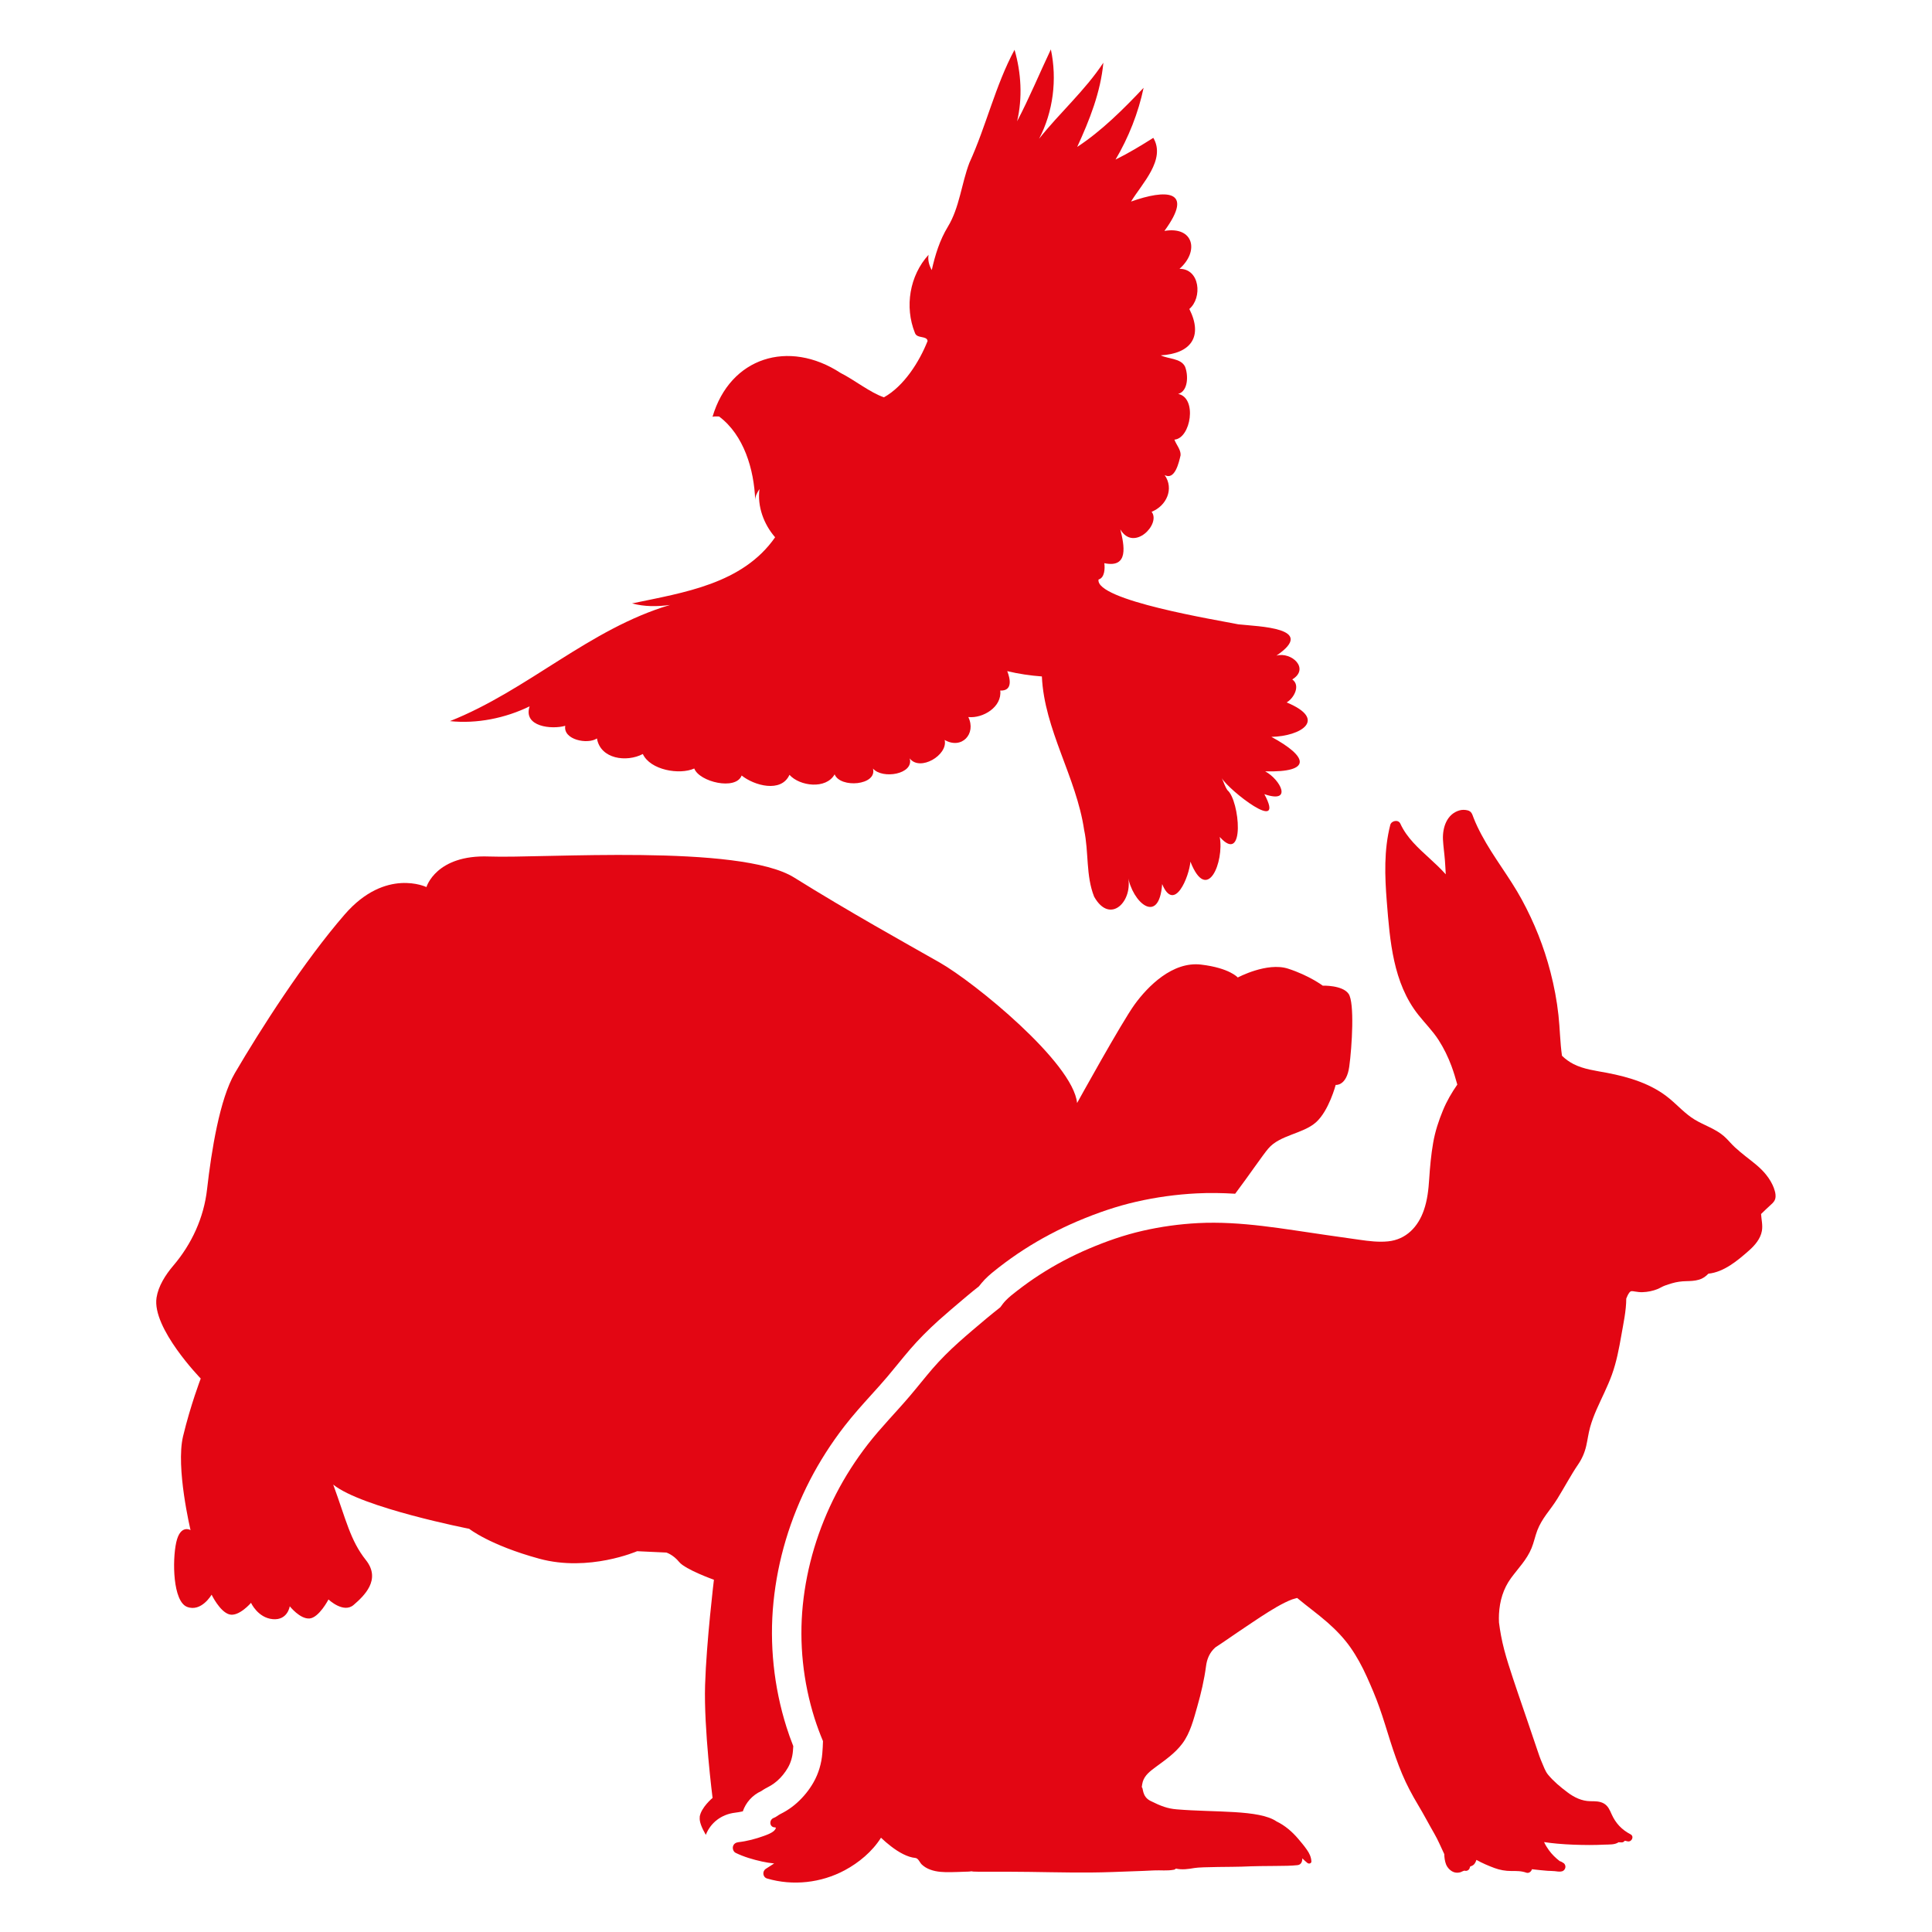
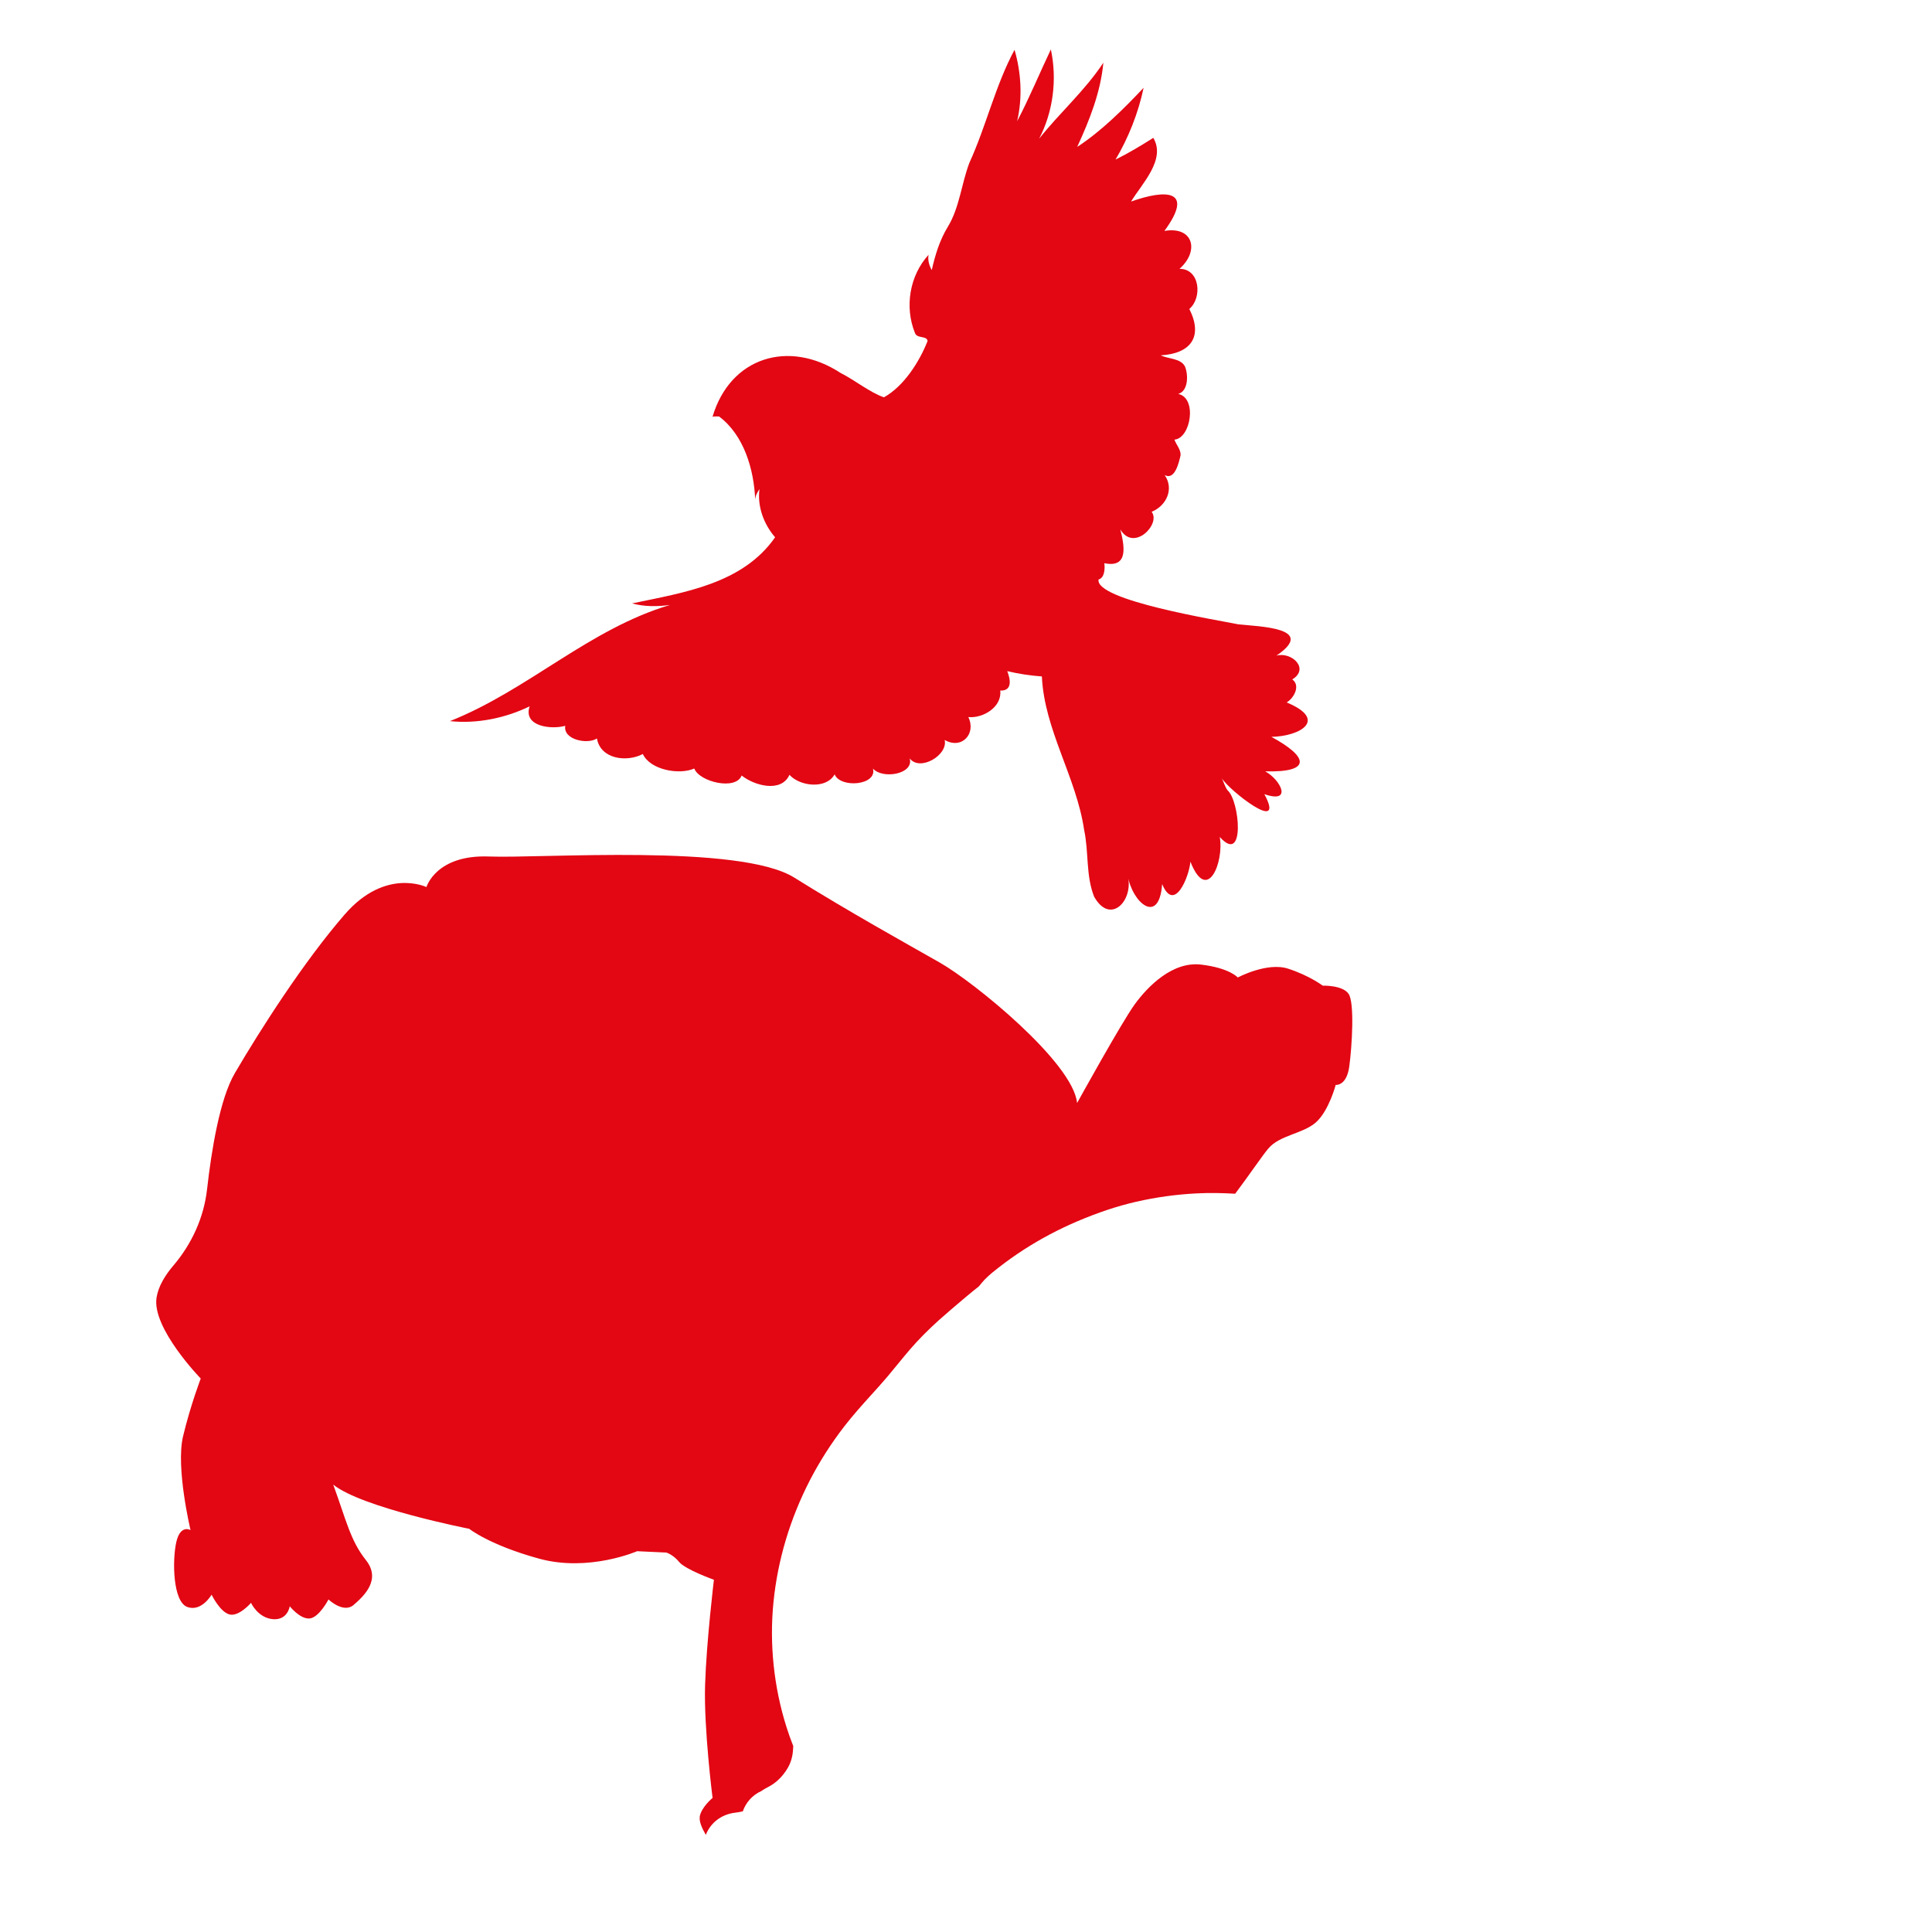
<svg xmlns="http://www.w3.org/2000/svg" id="Ebene_1" data-name="Ebene 1" viewBox="0 0 400 400">
  <defs>
    <style>
      .cls-1 {
        fill: #e30613;
      }
    </style>
  </defs>
-   <path class="cls-1" d="M367.3,246.06c-.39-1.04-.94-1.97-1.64-2.84-1.19-1.5-2.73-2.62-4.22-3.79-.77-.61-1.53-1.24-2.25-1.9-.8-.73-1.46-1.6-2.28-2.31-1.78-1.54-4.07-2.22-6.05-3.42-1.96-1.19-3.44-2.88-5.19-4.33-3.67-3.06-8.35-4.47-12.96-5.35-2.32-.44-4.79-.73-6.92-1.81-.9-.46-1.7-1.04-2.4-1.73-.4-2.79-.42-5.61-.73-8.42-.33-3.01-.89-5.97-1.65-8.9-1.35-5.24-3.35-10.24-5.93-14.99-2.51-4.63-5.85-8.75-8.33-13.4-.61-1.15-1.19-2.32-1.66-3.54-.28-.73-.41-1.36-1.26-1.56-.54-.13-1.11-.14-1.65.01-2.64.75-3.54,3.56-3.43,6.03.07,1.42.29,2.84.4,4.26.08.98.12,1.96.18,2.95-1.04-1.16-2.17-2.22-3.32-3.27-2.35-2.16-4.74-4.27-6.09-7.23-.42-.91-1.85-.61-2.08.27-1.33,5.2-1.14,10.58-.72,15.88.65,8.1,1.28,16.81,6.52,23.43,1.39,1.76,2.98,3.33,4.2,5.22,1.08,1.68,1.96,3.49,2.66,5.36.47,1.27.86,2.56,1.22,3.87-1.17,1.68-2.18,3.41-2.97,5.33-.9,2.18-1.63,4.4-2.03,6.73-.43,2.46-.66,5-.82,7.49-.14,2.19-.38,4.36-1.1,6.44-1.18,3.44-3.66,6.09-7.41,6.47-1.98.2-3.97-.05-5.93-.33-2.29-.32-4.58-.65-6.87-.98-8.78-1.25-17.65-2.93-26.55-2.47-3.85.2-7.69.73-11.45,1.59-3.86.88-7.54,2.17-11.18,3.72-3.53,1.5-6.93,3.3-10.15,5.38-1.62,1.04-3.19,2.17-4.71,3.35-.79.61-1.58,1.22-2.28,1.94-.44.44-.81.95-1.18,1.46-.98.78-1.96,1.55-2.92,2.36-1.92,1.62-3.86,3.24-5.73,4.92-1.89,1.7-3.7,3.49-5.36,5.41-1.6,1.86-3.11,3.79-4.7,5.66-2.88,3.39-6.03,6.55-8.76,10.08-2.47,3.2-4.66,6.6-6.51,10.19-3.71,7.18-6.09,15.01-6.9,23.05-.79,7.86.06,15.89,2.44,23.43.51,1.59,1.09,3.16,1.74,4.71-.02.85-.07,1.71-.14,2.54-.17,2.08-.77,4.14-1.8,5.96-.91,1.61-2.09,3.06-3.46,4.29-.68.61-1.41,1.15-2.19,1.63-.43.27-.88.49-1.33.73-.46.25-.78.57-1.28.75-1.01.38-.92,1.96.26,1.96.46,0-.11.64-.26.77-.58.47-1.31.73-2.01.99-1.71.62-3.47,1.09-5.28,1.3-.53.06-.99.32-1.14.87-.13.48.08,1.11.54,1.34,1.69.83,3.58,1.38,5.42,1.79.84.19,1.7.32,2.56.41-.57.37-1.14.73-1.71,1.1-.8.51-.67,1.75.26,2.02,5.33,1.56,11.16.91,16.06-1.71,2.88-1.54,5.71-3.87,7.51-6.74.63.6,1.32,1.21,2.06,1.77,1.62,1.25,3.43,2.27,5.06,2.42.62.06.89.94,1.33,1.36.5.47,1.11.83,1.76,1.06,1.33.5,2.84.54,4.24.52.97-.01,1.95-.06,2.92-.09.47-.01.92-.01,1.35-.09.13.01.25.05.37.06.81.05,1.63.03,2.44.03,1.63,0,3.26,0,4.89,0,5.72.01,11.43.21,17.15.16,2.85-.02,5.72-.15,8.57-.25,1.45-.05,2.9-.1,4.35-.18,1.4-.07,2.76.12,4.14-.14.18-.03.32-.12.43-.24,1.27.29,2.57.1,3.84-.12,1.5-.26,8.24-.21,9.77-.28,5.72-.25,8.97-.03,11.55-.31.67-.07,1.02-.6,1.01-1.41.34.34.69.66,1.06.96.29.23.84.12.82-.34-.06-.92-.41-1.65-.94-2.41-.55-.79-1.19-1.55-1.81-2.28-1.24-1.45-2.73-2.74-4.46-3.57-3.6-2.48-12.78-1.83-20.73-2.51-1.8-.15-3.19-.65-5.37-1.74-1.84-.92-1.45-2.76-1.81-2.82.05-.38.09-.76.2-1.13.4-1.36,1.52-2.2,2.61-3.01,2-1.48,4.06-2.88,5.57-4.89,1.66-2.2,2.36-5.06,3.11-7.67.79-2.77,1.44-5.55,1.82-8.41.17-1.29.6-2.43,1.47-3.4.16-.18.34-.34.52-.5,1.51-.97,2.98-2.02,4.46-3.02,2.16-1.44,4.29-2.92,6.5-4.3,1.08-.68,2.18-1.32,3.32-1.89.51-.25,1.02-.49,1.55-.68.35-.13.71-.19,1.04-.3,2.06,1.73,4.25,3.29,6.28,5.07,1.76,1.55,3.39,3.23,4.74,5.15,1.34,1.91,2.45,3.97,3.41,6.1.94,2.09,1.85,4.21,2.61,6.37.81,2.27,1.49,4.59,2.22,6.88.74,2.32,1.53,4.62,2.47,6.86.94,2.25,2.08,4.37,3.33,6.46,1.17,1.94,2.2,3.94,3.33,5.89.8,1.37,1.39,2.84,2.07,4.25.02.72.11,1.46.37,2.13.29.73.98,1.44,1.75,1.65.41.11.84.09,1.25-.03.18-.05.7-.37.88-.31.41.14.93-.16,1.02-.58.01-.11.07-.2.11-.3.42-.14.73-.26,1.01-.74.11-.19.19-.4.27-.62,1.22.69,2.54,1.24,3.75,1.69,1.12.41,2.26.61,3.45.61,1.08,0,2.07-.03,3.1.34.55.2,1.05-.21,1.2-.71.1.01.2.03.3.04.97.1,1.95.22,2.92.29.49.03.97.02,1.46.07.52.05,1,.17,1.52.04.52-.13.83-.71.69-1.21-.05-.18-.15-.32-.25-.43-.04-.04-.1-.06-.14-.09-.03-.02-.07-.05-.1-.07-.21-.14-.43-.26-.68-.33-.83-.65-1.59-1.38-2.21-2.24-.35-.49-.67-.99-.93-1.53-.03-.05-.05-.11-.07-.16.91.14,1.81.25,2.73.33,2.21.2,4.43.27,6.65.28,1.07,0,2.14-.03,3.2-.08.89-.04,2.07.05,2.83-.49.21,0,.43.02.65.03.25.01.49-.14.65-.35l.57.13c.85.2,1.44-1.03.61-1.46-1.81-.94-3.08-2.29-3.91-4.15-.39-.88-.74-1.73-1.61-2.23-.86-.49-1.84-.46-2.79-.47-1.78-.02-3.37-.8-4.77-1.86-1.41-1.06-2.86-2.26-3.99-3.63-.61-.74-.91-1.72-1.3-2.59-.35-.8-.63-1.64-.91-2.47-.68-1.99-1.36-3.99-2.03-5.99-1.34-3.94-2.73-7.88-3.98-11.85-.61-1.94-1.15-3.91-1.52-5.91-.17-.89-.3-1.79-.42-2.69-.02-.59-.04-1.18,0-1.75.14-2.7.88-5.25,2.48-7.44,1.51-2.07,3.27-3.8,4.26-6.21.49-1.19.73-2.46,1.19-3.67.46-1.2,1.12-2.28,1.87-3.32.78-1.07,1.59-2.12,2.29-3.25.73-1.19,1.43-2.4,2.13-3.6.7-1.19,1.39-2.37,2.17-3.5.8-1.17,1.35-2.45,1.67-3.83.29-1.28.45-2.58.8-3.85.35-1.27.83-2.51,1.36-3.72,1.05-2.39,2.27-4.72,3.16-7.18.95-2.63,1.47-5.4,1.95-8.14.43-2.49,1.01-5.07,1.02-7.62.18-.46.38-.9.66-1.26.3-.39.65-.27,1.1-.2.53.08,1.05.16,1.59.14,1.05-.03,2.17-.25,3.14-.65.52-.21.97-.52,1.5-.71.48-.17.97-.34,1.47-.48.99-.29,1.94-.42,2.96-.44.87-.02,1.77-.05,2.61-.3.86-.25,1.4-.67,1.98-1.25,3.21-.32,6.08-2.74,8.41-4.8,1.21-1.07,2.37-2.42,2.66-4.05.21-1.19-.1-2.34-.17-3.5.68-.66,1.36-1.32,2.05-1.94.52-.46.9-.88.95-1.62.04-.59-.12-1.18-.33-1.73Z" />
  <path class="cls-1" d="M144.88,376.22c-.13.9.4,2.19,1.25,3.67.98-2.51,3.22-4.25,6.05-4.59.53-.06,1.06-.16,1.61-.28.63-1.83,1.99-3.37,3.83-4.2.29-.2.59-.39.91-.57l.51-.27c.19-.1.38-.2.57-.32.48-.29.92-.62,1.32-.97.89-.79,1.63-1.72,2.22-2.75.57-1,.92-2.19,1.02-3.44.03-.32.05-.65.07-.98-.54-1.37-1-2.66-1.4-3.93-2.63-8.3-3.57-17.25-2.7-25.89.88-8.74,3.42-17.23,7.55-25.25,2-3.87,4.39-7.61,7.11-11.13,1.81-2.34,3.74-4.48,5.61-6.55,1.12-1.24,2.24-2.47,3.32-3.75.69-.82,1.37-1.65,2.05-2.48.88-1.08,1.77-2.16,2.68-3.22,1.73-2,3.66-3.95,5.9-5.97,1.68-1.5,3.39-2.95,5.05-4.35l.82-.69c.8-.68,1.62-1.34,2.45-1.99.35-.45.75-.94,1.23-1.44.98-1,1.98-1.77,2.86-2.46,1.74-1.35,3.47-2.58,5.18-3.68,3.48-2.25,7.21-4.22,11.07-5.87,4.33-1.84,8.32-3.17,12.21-4.06,4.12-.94,8.32-1.52,12.5-1.73,2.69-.14,5.36-.09,8,.07,2.96-3.94,5.68-7.98,6.87-9.37,2.39-2.81,7.18-3.03,9.86-5.42s4.08-7.74,4.08-7.74c0,0,2.25.28,2.81-3.8.56-4.08,1.13-13.23-.14-15.06-1.27-1.83-5.35-1.69-5.35-1.69,0,0-2.81-2.11-7.18-3.52-4.36-1.41-10.41,1.83-10.41,1.83,0,0-1.69-1.97-7.6-2.67-5.91-.7-11.02,4.49-13.74,8.23-2.72,3.74-11.93,20.43-11.93,20.43-.82-8.35-21.27-25.01-28.45-29.09-7.18-4.08-18.86-10.56-30.12-17.59-11.26-7.04-52.21-3.94-63.19-4.36-10.98-.42-12.95,6.33-12.95,6.33,0,0-8.44-4.08-16.89,5.63-8.44,9.71-17.45,23.79-22.8,32.93-3.09,5.29-4.82,15.95-5.73,24-.66,5.87-3.17,11.34-7,15.83-1.65,1.94-3.09,4.24-3.46,6.61-.99,6.33,9.15,16.75,9.15,16.75,0,0-2.11,5.49-3.66,11.96-1.55,6.47,1.55,19.42,1.55,19.42,0,0-2.11-1.27-2.96,2.53-.84,3.8-.7,12.24,2.25,13.37,2.96,1.13,5.07-2.53,5.07-2.53,0,0,1.69,3.52,3.66,4.08,1.97.56,4.5-2.39,4.5-2.39,0,0,1.41,3.1,4.5,3.38,3.1.28,3.52-2.67,3.52-2.67,0,0,2.11,2.67,4.08,2.53s3.94-3.94,3.94-3.94c0,0,3.1,2.96,5.21,1.13,2.11-1.83,5.77-5.21,2.53-9.29-3.24-4.08-4.08-8.3-6.76-15.62,5.91,4.79,28.15,9.15,28.15,9.15,0,0,4.22,3.38,14.5,6.19,10.27,2.81,20.27-1.55,20.27-1.55l6.05.28s1.41.42,2.67,1.97c1.27,1.55,7.18,3.66,7.18,3.66,0,0-1.55,12.81-1.83,21.81-.28,9.01,1.55,23.36,1.55,23.36,0,0-2.39,1.97-2.67,3.94Z" />
  <path class="cls-1" d="M148.92,86.26c5.08,3.83,7.2,10.88,7.44,17.31-.02-.87.41-1.58.88-2.32-.47,3.58.87,7.26,3.24,9.99-6.74,9.67-18.92,11.44-29.62,13.69,2.59.7,5.2.67,7.86.32-16.74,4.96-29.4,17.63-45.56,24.05,5.55.59,11.47-.61,16.49-3.06-1.39,4.24,4.59,4.83,7.38,4.03-.48,2.9,4.62,3.91,6.56,2.62.74,4.29,6.16,4.98,9.5,3.22,1.55,3.33,7.59,4.37,10.65,3,1.05,2.78,8.61,4.59,9.81,1.45,2.57,2.07,8.18,3.66,9.9-.14,2.13,2.37,7.59,3.05,9.35-.1,1.17,2.92,8.85,2.3,7.94-1.2,1.92,2.26,8.55,1.19,7.6-2.11,2.11,2.8,7.98-.68,7.24-3.81,3.52,2.03,6.59-1.27,4.9-4.74,3.02.31,7.01-2.08,6.61-5.49,2.58.11,2.1-2.38,1.45-4.02,2.28.56,4.82.93,7.17,1.1.49,11.02,7.14,20.85,8.75,31.79.98,4.59.33,9.45,2.07,13.81,3.34,5.95,8.21.83,6.97-4.31.92,5.54,6.48,10.35,7.11,1.7,2.54,6.1,5.61-1.6,5.85-4.64,3.52,8.91,7.02-.08,6.07-5.12,5.34,5.95,4.13-7.55,1.61-9.67-.53-.74-.78-1.67-1.17-2.49,1.39,2.43,13.4,11.88,8.8,3.3,5.94,2.05,3.34-3.03.17-4.72,9.81.25,8.86-3.05,1.29-7.14,6.12-.13,11.69-3.59,3.16-7.13,1.53-.9,2.91-3.52,1.16-4.76,3.66-2.24-.14-5.78-3.28-4.93,8.53-5.8-3.73-6.02-7.89-6.48-4.29-.88-29.67-4.96-28.94-9.28,1.29-.36,1.34-2.3,1.2-3.38,5.13,1.08,4.12-3.71,3.31-7,2.76,4.74,8.46-1.1,6.48-3.64,3.06-1.22,4.7-4.74,2.7-7.6,2.12,1.15,2.96-2.64,3.3-4.12.06-1.16-.89-2.14-1.28-3.22,3.4-.25,4.77-8.67.78-9.46,2.12-.6,2.11-3.96,1.41-5.67-.87-1.73-3.42-1.54-5.02-2.32,6.22-.36,8.81-3.85,5.92-9.6,2.73-2.33,2.2-8.34-2.04-8.31,4.17-3.68,2.89-8.87-3.12-7.85,6.33-8.65.23-8.62-6.91-6.08,2.26-3.72,7.27-8.69,4.61-13.19-2.58,1.63-5.09,3.15-7.82,4.5,2.69-4.54,4.73-9.7,5.81-14.86-4.13,4.37-8.7,8.94-13.75,12.24,2.55-5.54,4.85-11.32,5.42-17.44-3.8,5.77-9.05,10.37-13.31,15.75,2.93-5.59,3.76-12.32,2.44-18.5-2.35,4.95-4.44,10.03-6.99,14.88,1.14-4.83.86-10.03-.53-14.8-3.97,7.36-5.86,15.77-9.35,23.4-1.65,4.34-2.04,9.27-4.46,13.24-1.68,2.76-2.62,5.81-3.33,8.97-.54-.97-.86-2.08-.66-3.17-3.94,4.31-4.99,10.79-2.83,16.16.4,1.26,2.45.52,2.63,1.68-1.71,4.33-4.91,9.37-9.04,11.67-2.9-1-6.05-3.57-8.97-5.04-10.76-7.03-22.88-3.25-26.52,9.07.3-.12,1.09-.06,1.41-.06Z" />
</svg>